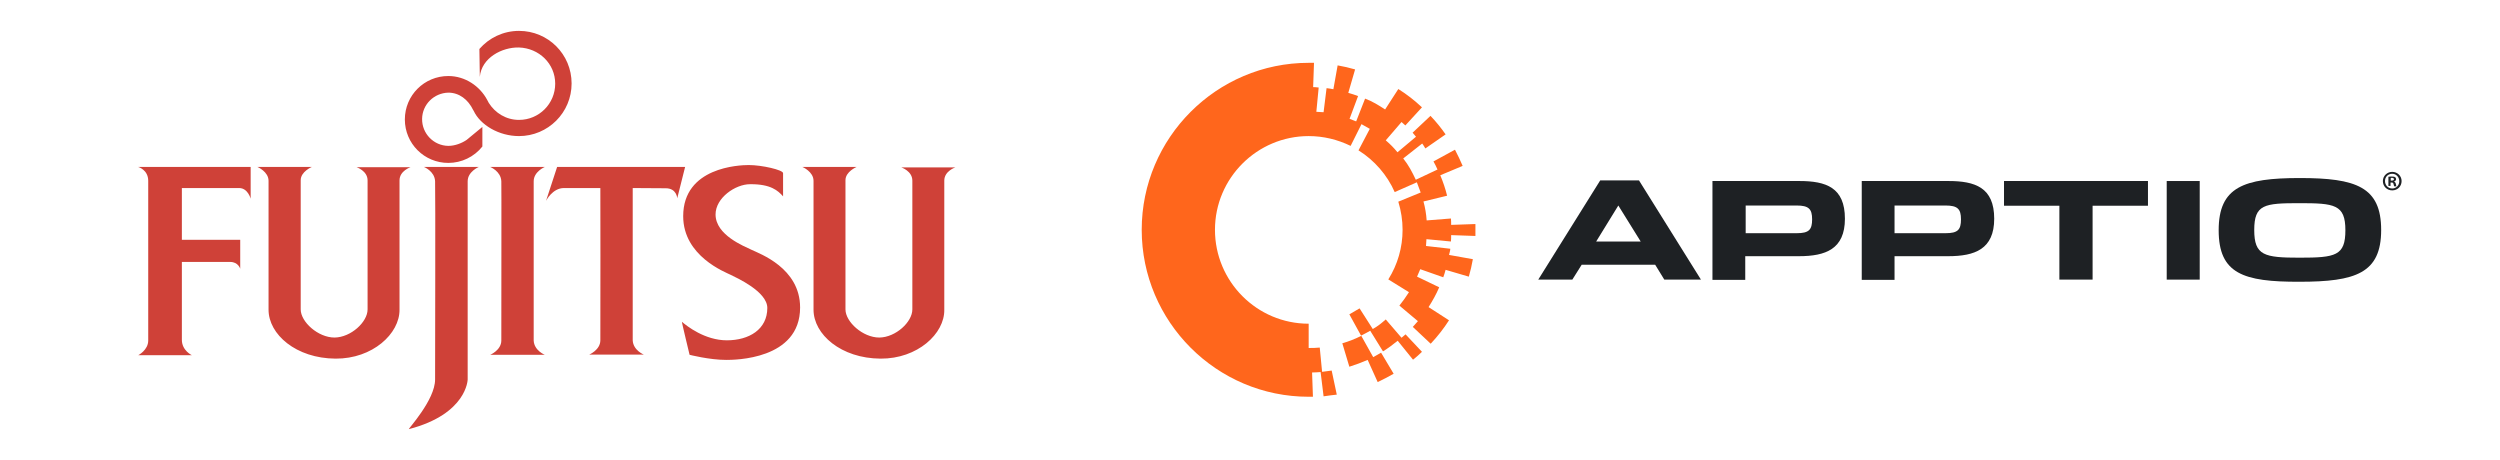
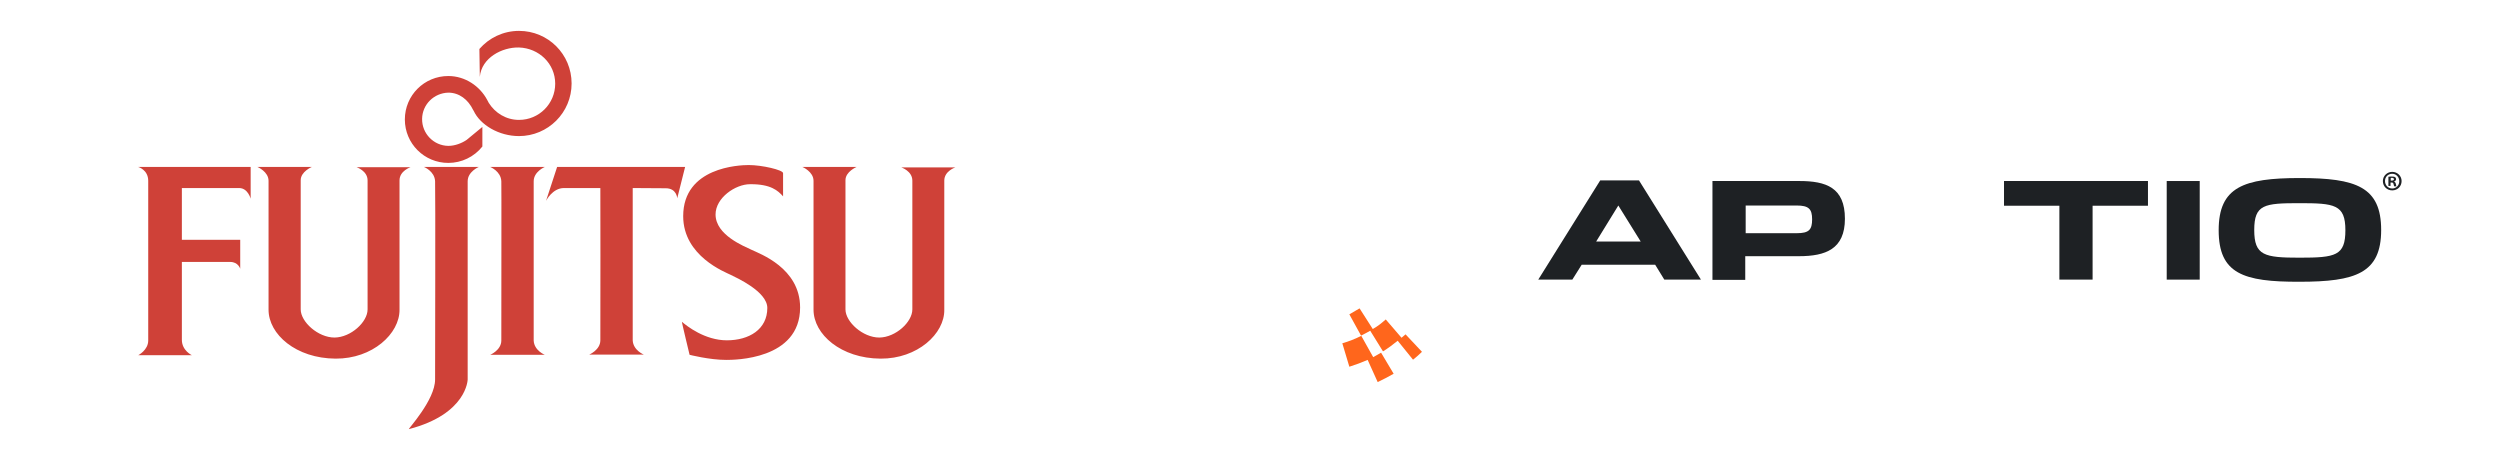
<svg xmlns="http://www.w3.org/2000/svg" version="1.1" id="Layer_1" x="0px" y="0px" viewBox="0 0 1173.9 216" style="enable-background:new 0 0 1173.9 216;" xml:space="preserve">
  <style type="text/css"> .st0{fill-rule:evenodd;clip-rule:evenodd;fill:#FFFFFF;fill-opacity:0;} .st1{fill-rule:evenodd;clip-rule:evenodd;fill:#CF4138;} .st2{fill:#FF661C;} .st3{fill:#1E2124;} </style>
  <g>
    <g>
-       <path class="st0" d="M46.3-102.5h421v421h-421V-102.5z" />
      <path class="st1" d="M90.1,166.8H64.9c0,0,4.7-2.4,4.7-6.9v-75c0-5.2-4.7-6.5-4.7-6.5h52.8v14.9c0,0-1.3-5-5.4-5H85.4v24.3h27.4 v13.6c0,0-0.9-3.2-4.7-3.2H85.4v36.6C85.4,164.6,90.1,166.8,90.1,166.8L90.1,166.8z M413.5,168.4c-18.6-0.1-31.5-11.4-31.5-23 V84.9c0-4.3-5.2-6.5-5.2-6.5h25.4c0,0-5.2,2.2-5.2,6.2v60.7c0,5.8,8.1,13.2,15.9,13.2c7.7-0.1,15.5-7.3,15.5-13.2V84.8 c0-4.5-5.2-6.2-5.2-6.2h25.4c0,0-5.2,1.7-5.2,6.2v60.6C443.6,156.7,430.8,168.5,413.5,168.4L413.5,168.4z M157.6,168.4 c-18.6-0.1-31.5-11.4-31.5-23V84.9c0-4.3-5.2-6.5-5.2-6.5h25.5c0,0-5.2,2.2-5.2,6.2v60.7c0,5.8,8.1,13.2,15.9,13.2 c7.7-0.1,15.5-7.3,15.5-13.2V84.7c0-4.5-5.2-6.2-5.2-6.2h25.4c0,0-5.2,1.7-5.2,6.2v60.7C187.7,156.7,174.9,168.5,157.6,168.4 L157.6,168.4z M224.8,78.4c0,0-5.2,2.2-5.2,6.7v93.1c0,0-0.3,16.2-27.6,23.3c-0.6,0.1,12.3-13.6,12.3-23.3c0-6.5,0.2-89.6,0-93.1 c-0.2-4.7-5.2-6.7-5.2-6.7H224.8L224.8,78.4z M250.6,159.9c0.2,4.7,5.2,6.7,5.2,6.7h-25.6c0,0,5.2-2.2,5.2-6.7l0,0 c0-26.7,0.1-72.3,0-74.8c-0.2-4.7-5.2-6.7-5.2-6.7h25.6c0,0-5.2,2.2-5.2,6.7V159.9L250.6,159.9z M297.1,88.3v71.5 c0.2,4.7,5.2,6.7,5.2,6.7h-25.6c0,0,5.2-2.2,5.2-6.7l0,0c0-22.9,0.1-60,0-71.5h-17.1c-5.4,0-8.4,6-8.4,6l5.2-15.9h60.1L318,93.1 c0,0-0.2-4.7-5.4-4.7L297.1,88.3L297.1,88.3z M222.4,52c3.1,6.7,11.9,11.9,21.3,11.9c13.6,0,24.7-11,24.7-24.7s-11-24.7-24.7-24.7 c-7.4,0-14.1,3.3-18.6,8.5l0.2,13.1c0.8-9,10.5-14,18.4-13.8c9.4,0.3,17,7.6,17,17s-7.6,17-17,17c-6,0-11.2-3.2-14.2-8l-0.8-1.5 c-3.4-6.3-10.2-11.1-18.2-11.1c-11.3,0-20.4,9.1-20.4,20.4l0,0c0,11.3,9.1,20.4,20.4,20.4l0,0c6.2,0,12.1-2.8,16-7.7v-9.2 l-7.4,6.1c-2.2,1.5-5.4,2.8-8.6,2.8c-6.9-0.1-12.4-5.8-12.3-12.7c0.1-6.7,5.5-12.1,12.3-12.3c5.1,0,9.3,3.2,11.7,8.2L222.4,52 L222.4,52z M367.7,92.2V81.3c0-1.5-9.9-3.8-16.1-3.8c-4.5,0-30.8,1-30.8,24c0,18.8,19.8,26.3,22.4,27.6s17.1,7.8,17.1,15.5 c0,10.1-8.6,15.2-19,15.2c-10.3,0-18.8-6.7-21.1-8.7c-0.2-0.2,3.6,15.5,3.6,15.5s9.3,2.4,17.2,2.4c3.7,0,34.7,0,34.7-24.6 c0-18.6-19.1-25.3-22.8-27.1c-3.5-1.7-16.9-6.9-16.9-16.6c0-7.8,9.3-14.2,16.2-14.2C361.9,86.4,365.3,89.5,367.7,92.2L367.7,92.2z " />
    </g>
    <g id="Apptio_Logo__x28_Black_x2C__Horizontal_x29__00000134225433505373192860000008703617702887886002_">
      <g>
        <g>
          <g>
-             <path class="st2" d="M681.3,113.4c0.1-1,0.1-2,0.1-3l11.4,0.4c0-0.9,0-1.9,0-2.8c0-0.9,0-1.9,0-2.8l-11.4,0.4c0-1,0-2-0.1-3 l-11.4,0.9c-0.2-3-0.7-6-1.5-8.9l11.1-2.7c-0.8-3.3-1.9-6.5-3.2-9.6l10.5-4.4c-1.1-2.6-2.3-5.1-3.6-7.6l-10.1,5.5 c0.7,1.2,1.3,2.5,1.9,3.8l-10.2,4.8c-1.8-3.8-3.3-6.7-5.9-10l8.9-7c0.8,1,0.8,1.3,1.5,2.3l9.5-6.6c-2.1-3-4.5-6-7.1-8.7 l-8.4,7.9c0.8,0.9,0.8,1,1.6,1.9l-8.7,7.3c-1.9-2.3-3.2-3.6-5.5-5.6l7.4-8.6c0.6,0.5,1.2,1.1,1.8,1.6l7.8-8.5 c-3.4-3.2-7.1-6.1-11.1-8.6l-6.2,9.6c-3.4-2.2-5.6-3.6-9.4-5.1L636.8,57c-0.6-0.2-2.5-1-3.1-1.2l4-10.7c-1.5-0.6-3-1-4.6-1.5 l3.2-11c-2.7-0.8-5.4-1.4-8.2-1.9l-2,11.2c-1.1-0.2-2.1-0.4-3.2-0.5l-1.4,11.3c-0.6-0.1-2.8-0.1-3.4-0.2l1.1-11.4 c-1.4-0.1-1.2-0.2-2.6-0.2l0.4-11.4c-0.8,0-1.7,0-2.5,0c-43.2,0-78.4,35.2-78.4,78.4c0,43.2,35.2,78.4,78.4,78.4 c0.8,0,1.1,0,2,0l-0.4-11.4c1.2,0,2.7-0.1,4-0.2l1.4,11.4c0.5-0.1,5.7-0.8,6.2-0.8l-2.4-11.3c-0.3,0-3.1,0.4-4.5,0.6l-1.1-11.4 c-1.7,0.2-3.5,0.2-5.2,0.2V152c-24.3,0-44-19.8-44-44.1c0-24.3,19.8-44,44-44c6.9,0,13.5,1.6,19.7,4.6l5.1-10.2 c0.8,0.4,3.2,1.8,3.9,2.2l-5.3,10.1c7.5,4.7,13.5,11.6,17,19.6l10.4-4.6c0.3,0.8,1.5,4,1.8,4.8l-10.5,4.3c1.3,4.3,2,8.7,2,13.2 c0,8.3-2.3,16.3-6.7,23.3l9.7,6c-1.4,2.2-2.9,4.3-4.5,6.3l8.7,7.3c-0.8,0.9-1.6,1.8-2.4,2.7l8.4,7.9c3.2-3.4,6.1-7.1,8.6-11 l-9.6-6.2c1.9-3,3.6-6,5-9.3l-10.4-5c0.2-0.6,1.3-2.9,1.5-3.5l10.8,3.8c0.4-1.1,0.8-2.3,1.1-3.5l10.9,3.2 c0.8-2.7,1.4-5.4,1.9-8.2l-11.2-2c0.3-1.4,0.5-1.5,0.6-2.9l-11.4-1.3c0.1-0.6,0.1-2.6,0.2-3.2L681.3,113.4z" />
            <path class="st2" d="M658.1,158.6l-7.4-8.6c-2.2,1.9-3.5,3-6.1,4.5l-6.2-9.7c-0.6,0.4-4.8,2.8-4.8,2.8l5.5,10 c0,0,4.1-2.1,4.3-2.3l6,9.7c2.4-1.5,4.7-3.2,6.9-5l7.2,8.9c1.5-1.2,2.9-2.4,4.2-3.7L660,157 C659.4,157.5,658.7,158.1,658.1,158.6z" />
            <path class="st2" d="M633.6,172.2c2.9-0.9,5.8-2,8.6-3.2l4.7,10.4c2.5-1.2,5.1-2.5,7.5-3.9l-5.9-9.9c-0.3,0.2-3.4,1.9-3.7,2.1 l-5.6-10c-2.8,1.4-5.8,2.6-8.9,3.5L633.6,172.2z" />
          </g>
          <g>
            <path class="st3" d="M738.3,131.3h-16l29.1-46.6h18.2l29.1,46.6h-17.2l-4.3-7h-34.5L738.3,131.3z M759.9,96.5l-10.4,16.9h20.9 L759.9,96.5z" />
-             <path class="st3" d="M804.2,85h40.7c12.5,0,21.4,3,21.4,17.7c0,14.3-9.1,17.6-21.6,17.6c-4.5,0-22.6,0-25.2,0v11.1h-15.4V85z M843.7,109.5c5.7,0,7.2-1.6,7.2-6.5c0-4.9-1.6-6.5-7.3-6.5c-4.3,0-23.9,0-23.9,0v13C822.5,109.5,840.4,109.5,843.7,109.5z" />
-             <path class="st3" d="M874.2,85h40.7c12.5,0,21.5,3,21.5,17.7c0,14.3-9.1,17.6-21.6,17.6c-4.5,0-22.6,0-25.2,0v11.1h-15.4V85z M913.6,109.5c5.7,0,7.2-1.6,7.2-6.5c0-4.9-1.6-6.5-7.3-6.5c-4.3,0-23.9,0-23.9,0v13C892.4,109.5,910.3,109.5,913.6,109.5z" />
+             <path class="st3" d="M804.2,85h40.7c12.5,0,21.4,3,21.4,17.7c0,14.3-9.1,17.6-21.6,17.6c-4.5,0-22.6,0-25.2,0v11.1h-15.4V85M843.7,109.5c5.7,0,7.2-1.6,7.2-6.5c0-4.9-1.6-6.5-7.3-6.5c-4.3,0-23.9,0-23.9,0v13C822.5,109.5,840.4,109.5,843.7,109.5z" />
            <path class="st3" d="M967,96.6h-26V85h67.6v11.6h-26v34.7H967V96.6z" />
            <path class="st3" d="M1017.4,85h15.5v46.3h-15.5V85z" />
            <path class="st3" d="M1041.8,108.1c0-20.3,11.7-24.5,38.1-24.5c26.4,0,38.2,4.1,38.2,24.4c0,20.3-12,24.3-38.3,24.3 C1053.3,132.4,1041.8,128.5,1041.8,108.1z M1101.3,108.1c0-12.1-5.1-12.7-21.6-12.7c-16.5,0-21.2,0.6-21.2,12.6 c0,12,4.7,13,21.3,13C1096.7,121,1101.3,120.1,1101.3,108.1z" />
          </g>
        </g>
        <g>
          <path class="st3" d="M1127.7,85c0,2.5-1.9,4.4-4.4,4.4c-2.5,0-4.4-1.9-4.4-4.4c0-2.4,2-4.3,4.4-4.3 C1125.7,80.7,1127.7,82.6,1127.7,85z M1119.9,85c0,1.9,1.4,3.5,3.4,3.5c1.9,0,3.3-1.5,3.3-3.4c0-1.9-1.4-3.5-3.3-3.5 C1121.3,81.6,1119.9,83.1,1119.9,85z M1122.5,87.3h-1V83c0.4-0.1,1-0.1,1.7-0.1c0.8,0,1.2,0.1,1.5,0.3c0.2,0.2,0.4,0.5,0.4,1 c0,0.5-0.4,0.8-0.9,1v0.1c0.4,0.2,0.7,0.5,0.8,1.1c0.1,0.7,0.2,0.9,0.3,1.1h-1.1c-0.1-0.2-0.2-0.6-0.3-1.1 c-0.1-0.5-0.3-0.7-0.9-0.7h-0.5V87.3z M1122.6,84.8h0.5c0.6,0,1-0.2,1-0.6c0-0.4-0.3-0.7-0.9-0.7c-0.3,0-0.4,0-0.6,0.1V84.8z" />
        </g>
      </g>
    </g>
  </g>
</svg>